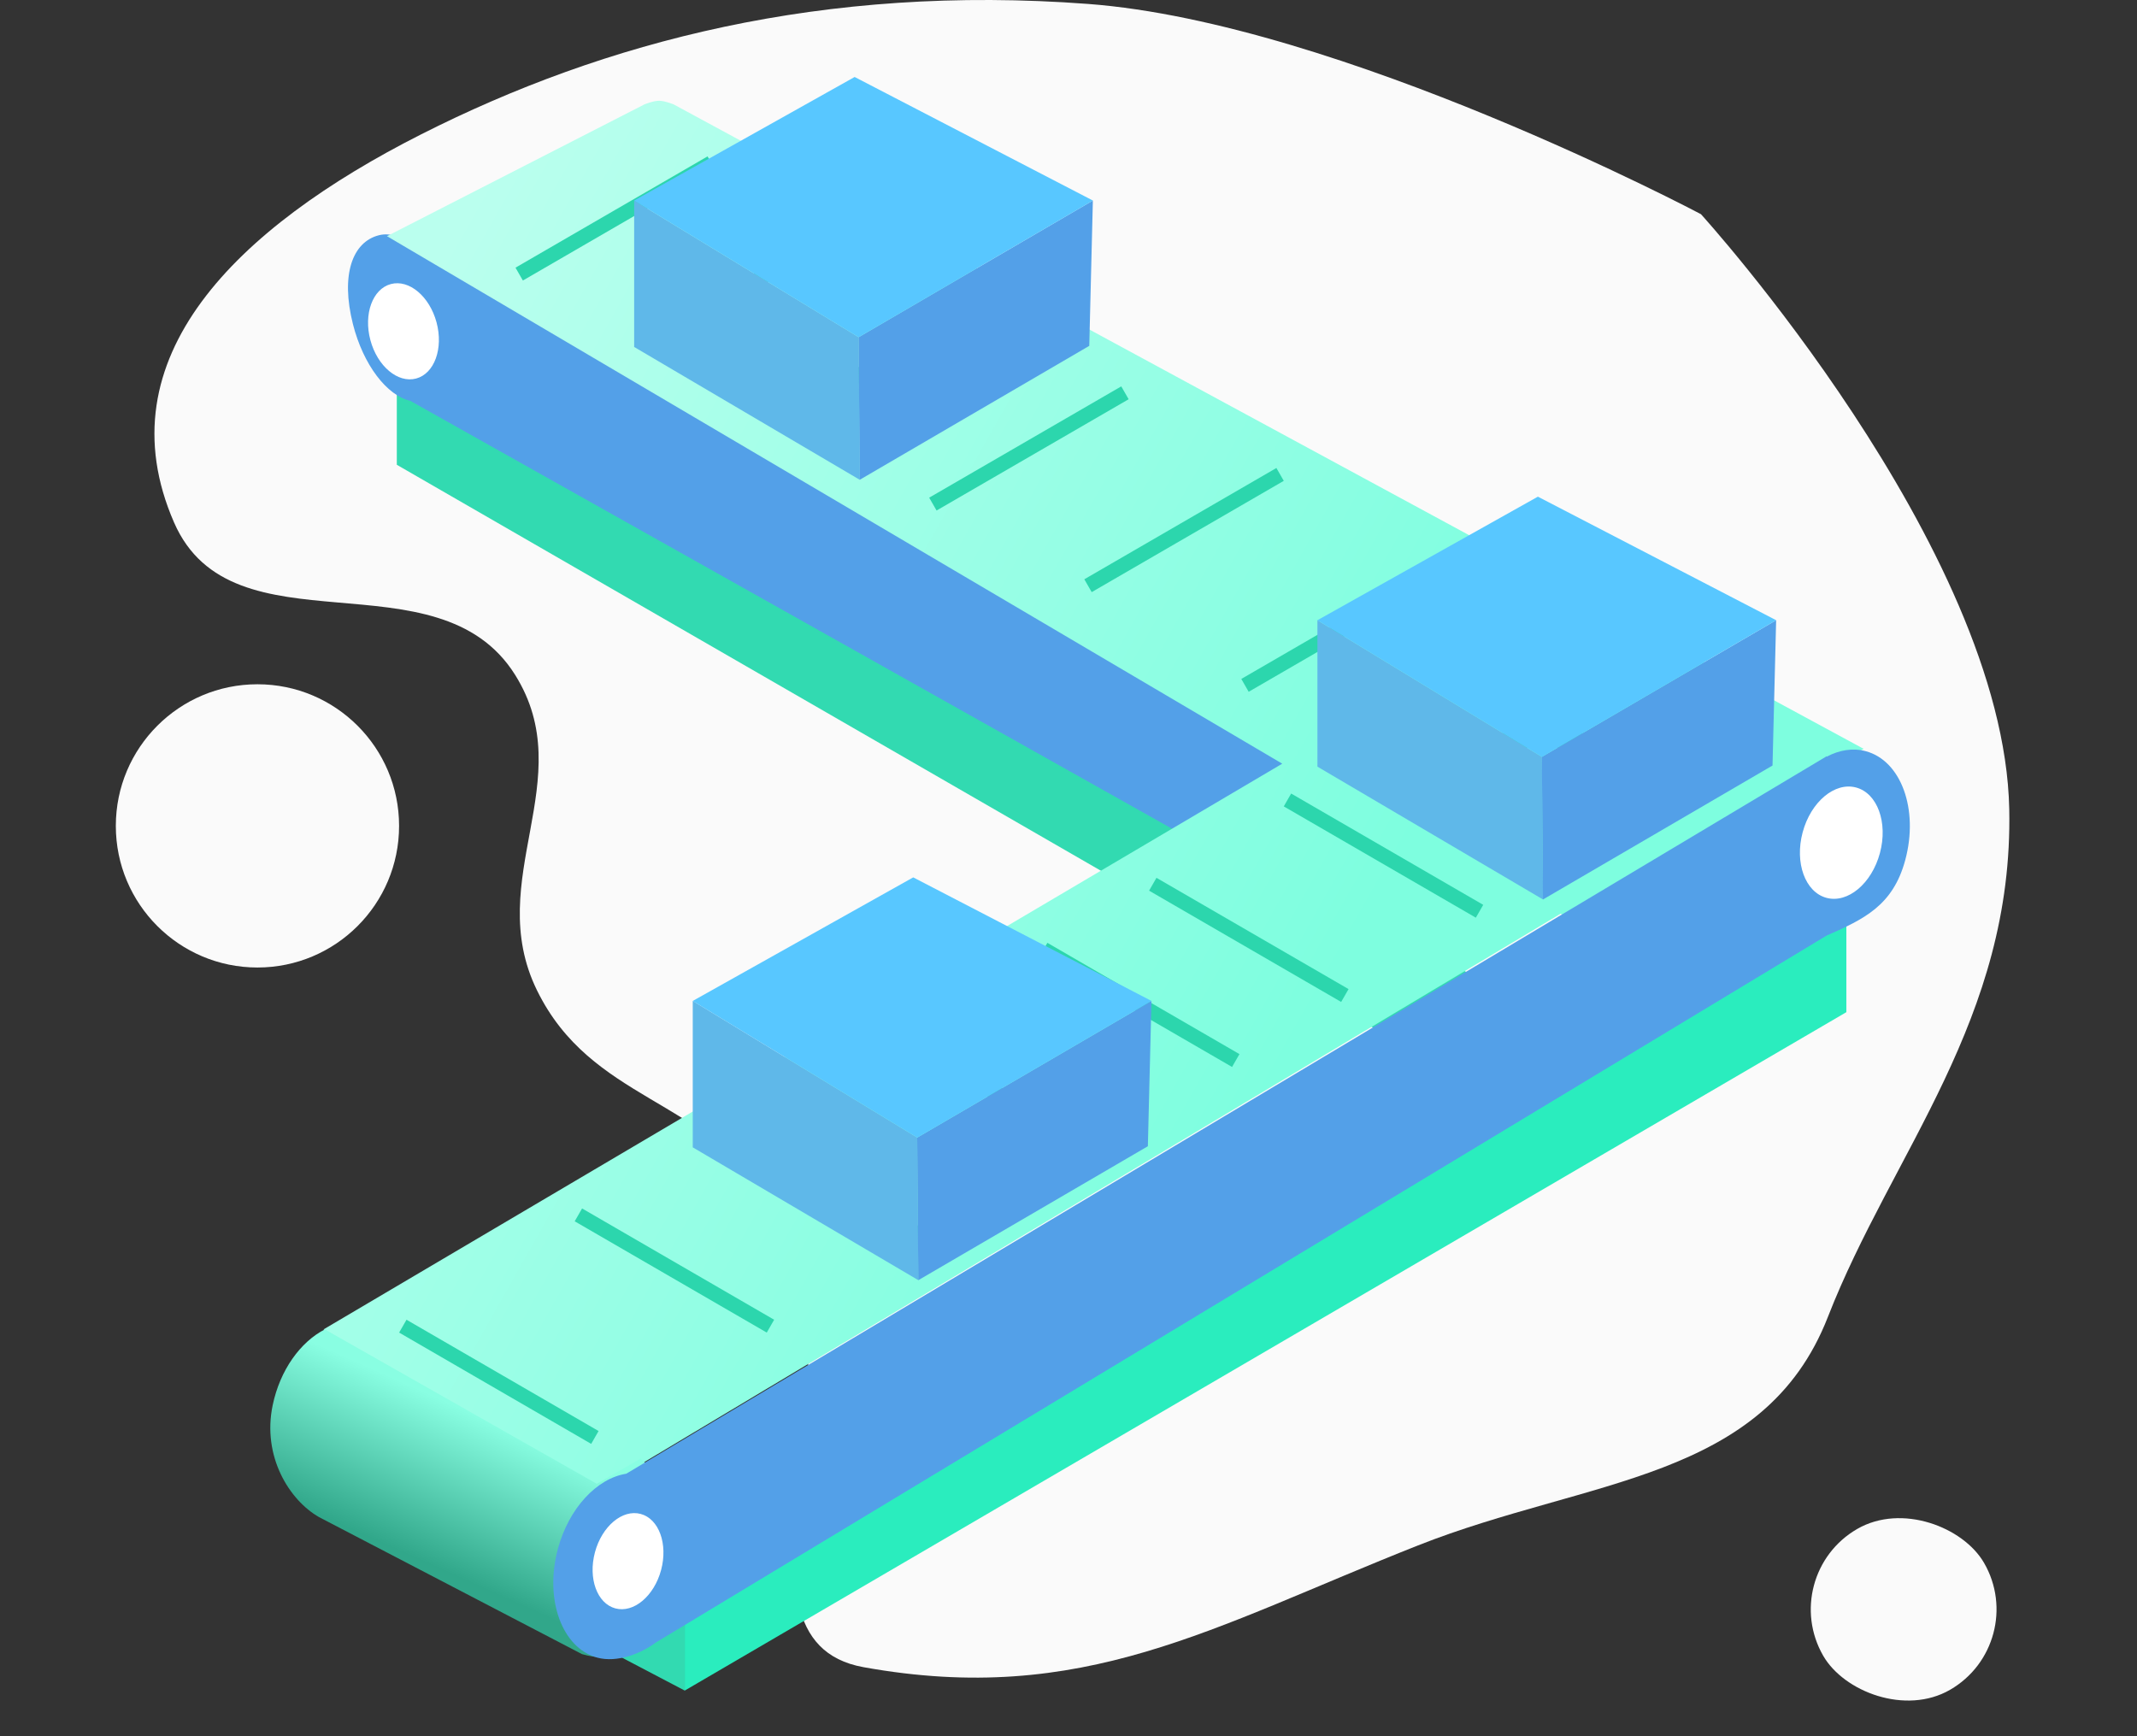
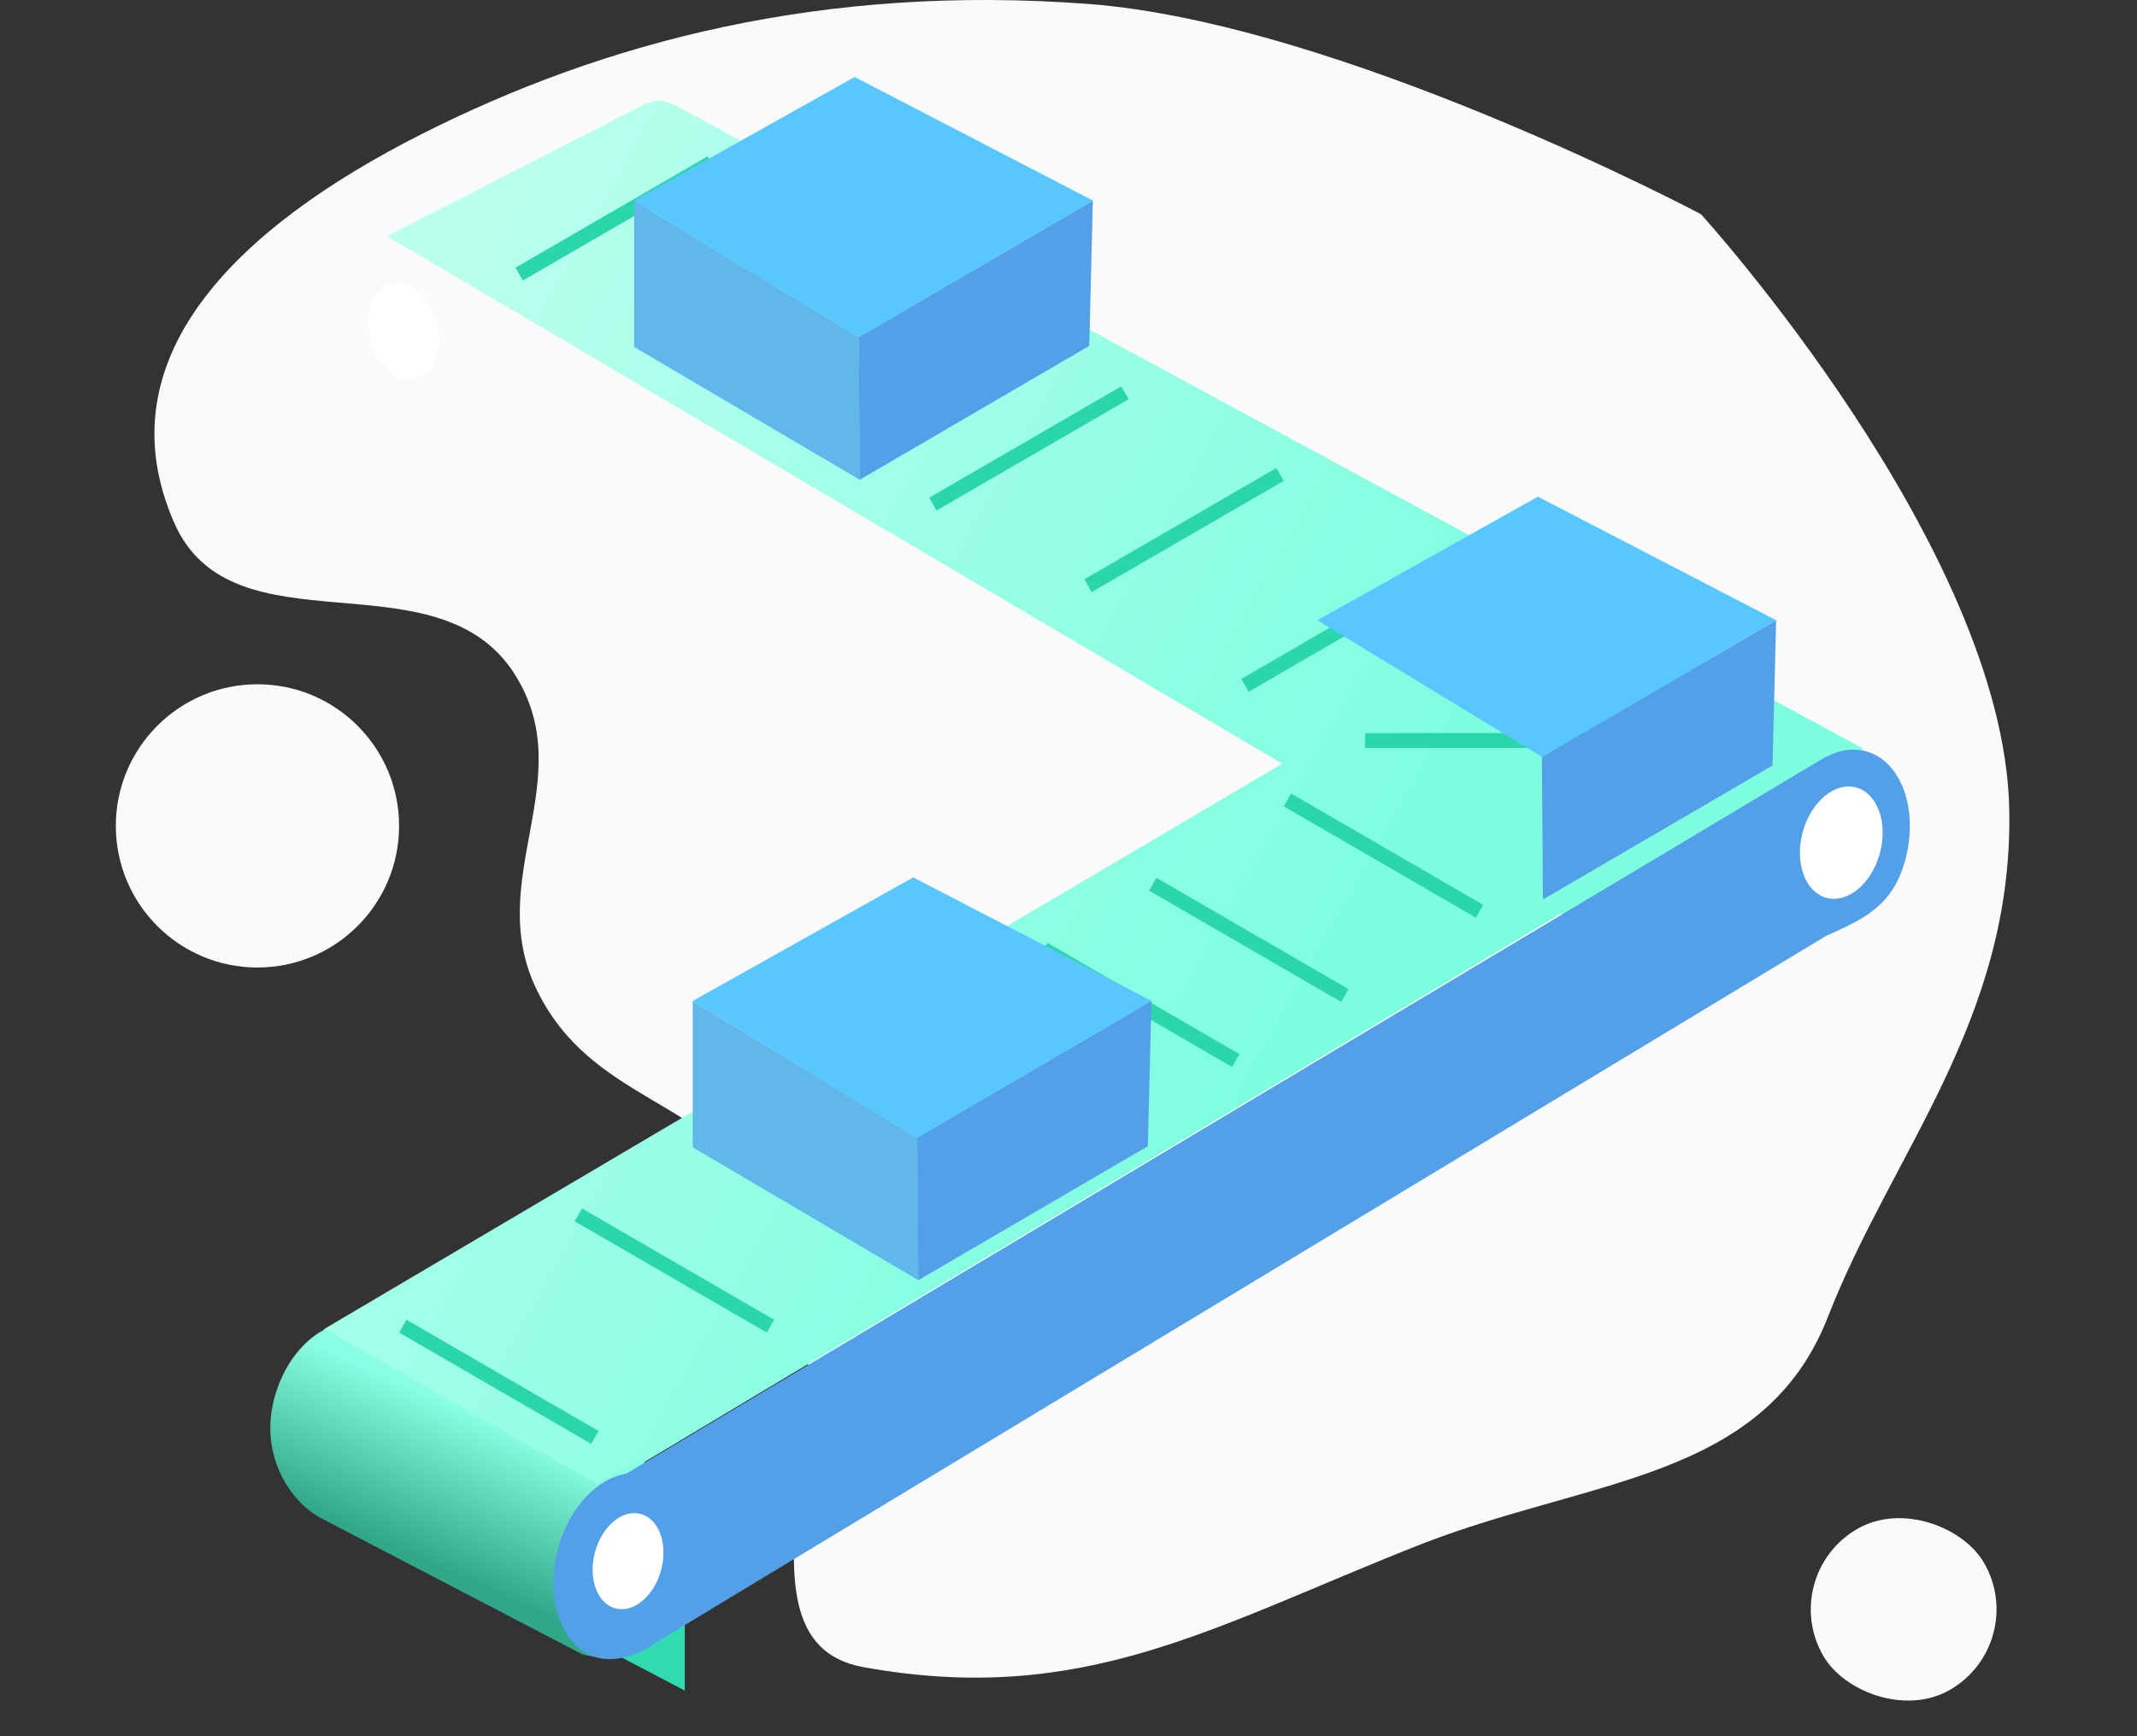
<svg xmlns="http://www.w3.org/2000/svg" width="160" height="130" viewBox="0 0 160 130" fill="none">
  <rect x="0" y="0" width="160" height="130" fill="#333333" stroke="none" />
  <path d="M38.567 50.53C43.476 58.363 36.136 65.844 40.202 74.145C44.266 82.444 52.746 82.204 57.845 89.909C65.513 101.496 53.1 122.747 64.653 124.831C81.092 127.796 90.735 121.816 106.174 115.712C118.934 110.668 132.063 110.907 136.86 98.599C141.658 86.29 150.761 76.335 150.435 60.569C150.03 40.985 127.354 16.038 127.354 16.038C127.354 16.038 100.353 1.714 81.458 0.294C61.639 -1.195 45.265 3.102 31.514 10.068C17.762 17.033 7.655 26.796 13.032 39.121C17.4 49.133 32.766 41.276 38.567 50.53Z" fill="#FAFAFA" />
  <rect x="133.031" y="117.957" width="13.906" height="13.906" rx="6.953" transform="rotate(-30 133.031 117.957)" fill="#FAFAFA" />
  <circle cx="19.276" cy="61.839" r="10.604" fill="#FAFAFA" />
-   <path d="M51.266 120.005L138.239 68.478V75.787L51.266 126.583V120.005Z" fill="#2AEDBE" />
-   <path d="M111.566 73.83L29.709 25.723V34.8L111.566 82V73.83Z" fill="#32DAB1" />
  <path d="M51.268 120.005L28.977 107.58V114.889L51.268 126.583V120.005Z" fill="#32DAB1" />
-   <path d="M97.118 56.904L29.737 17.529L29.749 17.712C29.285 17.54 28.82 17.5 28.372 17.613C26.37 18.119 25.498 20.597 26.425 24.269C27.199 27.33 28.977 29.622 30.708 30.007L87.967 62.172L97.118 56.904Z" fill="#53A0E8" />
  <path d="M139.538 56.072L50.451 7.824C50.451 7.824 49.789 7.545 49.342 7.545C48.895 7.545 48.233 7.824 48.233 7.824L28.973 17.683L96.004 57.181L24.223 99.54L44.687 111.6L116.846 68.415L117.075 68.546L139.538 56.072Z" fill="url(#paint0_linear)" />
  <path d="M24.32 99.539C22.498 100.475 20.97 102.569 20.417 105.21C19.611 109.055 21.666 112.329 23.89 113.597H23.891C23.891 113.597 23.891 113.597 43.578 123.855C47.958 125.12 49.102 120.827 49.95 116.78C50.605 113.655 49.742 110.687 47.958 109.214L44.686 111.1L24.32 99.539Z" fill="url(#paint1_linear)" />
  <path d="M136.767 56.658V56.624L46.889 110.345C44.704 110.689 42.59 112.91 41.766 115.984C40.753 119.767 42.079 123.409 44.728 124.119C46.184 124.509 47.972 123.83 49.081 122.998L136.742 70.062C139.541 68.825 141.73 67.824 142.653 64.381C143.666 60.598 142.34 56.956 139.691 56.246C138.722 55.986 137.711 56.155 136.767 56.658Z" fill="#53A0E8" />
  <ellipse cx="47.021" cy="116.893" rx="2.564" ry="3.661" transform="rotate(15 47.021 116.893)" fill="white" />
  <ellipse cx="30.209" cy="24.806" rx="2.564" ry="3.661" transform="rotate(-15 30.209 24.806)" fill="white" />
  <ellipse cx="137.86" cy="63.096" rx="2.995" ry="4.277" transform="rotate(15 137.86 63.096)" fill="white" />
  <path d="M39.149 21.004L53.529 12.671L52.976 11.709L38.596 20.042L39.149 21.004Z" fill="#2CD6AD" />
  <path d="M49.104 26.004L63.485 17.671L62.932 16.709L48.552 25.041L49.104 26.004Z" fill="#2CD6AD" />
  <path d="M70.122 38.225L84.503 29.893L83.95 28.93L69.569 37.263L70.122 38.225Z" fill="#2CD6AD" />
  <path d="M81.737 44.336L96.118 36.003L95.565 35.041L81.184 43.374L81.737 44.336Z" fill="#2CD6AD" />
  <path d="M92.938 50.836L107.318 42.503L107.871 43.465L93.49 51.798L92.938 50.836Z" fill="#2CD6AD" />
  <path d="M132.069 56.002H102.202V54.891H132.069V56.002Z" fill="#2CD6AD" />
  <path d="M54.635 84.889L69.016 93.222L69.569 92.26L55.188 83.927L54.635 84.889Z" fill="#2CD6AD" />
-   <path d="M66.251 77.668L80.631 86L81.184 85.038L66.803 76.705L66.251 77.668Z" fill="#2CD6AD" />
  <path d="M77.865 71.557L92.246 79.89L92.799 78.927L78.418 70.594L77.865 71.557Z" fill="#2CD6AD" />
  <path d="M96.118 60.379L110.498 68.712L111.051 67.75L96.671 59.417L96.118 60.379Z" fill="#2CD6AD" />
  <path d="M86.034 66.689L100.415 75.022L100.968 74.059L86.587 65.727L86.034 66.689Z" fill="#2CD6AD" />
  <path d="M72.888 23.782L58.507 32.115L57.954 31.152L72.335 22.819L72.888 23.782Z" fill="#2CD6AD" />
  <path d="M29.883 99.778L44.263 108.111L44.816 107.149L37.626 102.982L30.436 98.816L29.883 99.778Z" fill="#2CD6AD" />
  <path d="M43.028 91.445L57.408 99.778L57.961 98.816L50.771 94.65L43.581 90.483L43.028 91.445Z" fill="#2CD6AD" />
  <path d="M47.48 25.979V15.016L64.29 25.248L64.372 35.925L47.48 25.979Z" fill="#5FB8E9" />
  <path d="M81.555 25.896L64.367 35.926L64.284 25.248L81.825 15.016L81.555 25.896Z" fill="#53A0E8" />
  <path d="M64.288 25.249L47.478 15.017L63.988 5.764L81.829 15.017L64.288 25.249Z" fill="#58C7FF" />
-   <path d="M98.637 57.403V46.44L115.447 56.672L115.529 67.349L98.637 57.403Z" fill="#5FB8E9" />
  <path d="M132.711 57.319L115.523 67.35L115.441 56.672L132.982 46.44L132.711 57.319Z" fill="#53A0E8" />
  <path d="M115.444 56.673L98.635 46.441L115.144 37.188L132.985 46.44L115.444 56.673Z" fill="#58C7FF" />
  <path d="M51.867 85.908V74.945L68.677 85.178L68.759 95.855L51.867 85.908Z" fill="#5FB8E9" />
  <path d="M85.942 85.825L68.754 95.856L68.671 85.178L86.212 74.946L85.942 85.825Z" fill="#53A0E8" />
  <path d="M68.675 85.179L51.865 74.946L68.374 65.694L86.215 74.946L68.675 85.179Z" fill="#58C7FF" />
  <defs>
    <linearGradient id="paint0_linear" x1="29.704" y1="24.992" x2="103.522" y2="66.651" gradientUnits="userSpaceOnUse">
      <stop stop-color="#BAFFEE" />
      <stop offset="1" stop-color="#7EFEDF" />
    </linearGradient>
    <linearGradient id="paint1_linear" x1="35.881" y1="106.057" x2="31.13" y2="116.655" gradientUnits="userSpaceOnUse">
      <stop stop-color="#89FEE2" />
      <stop offset="1" stop-color="#31A78A" />
    </linearGradient>
  </defs>
</svg>